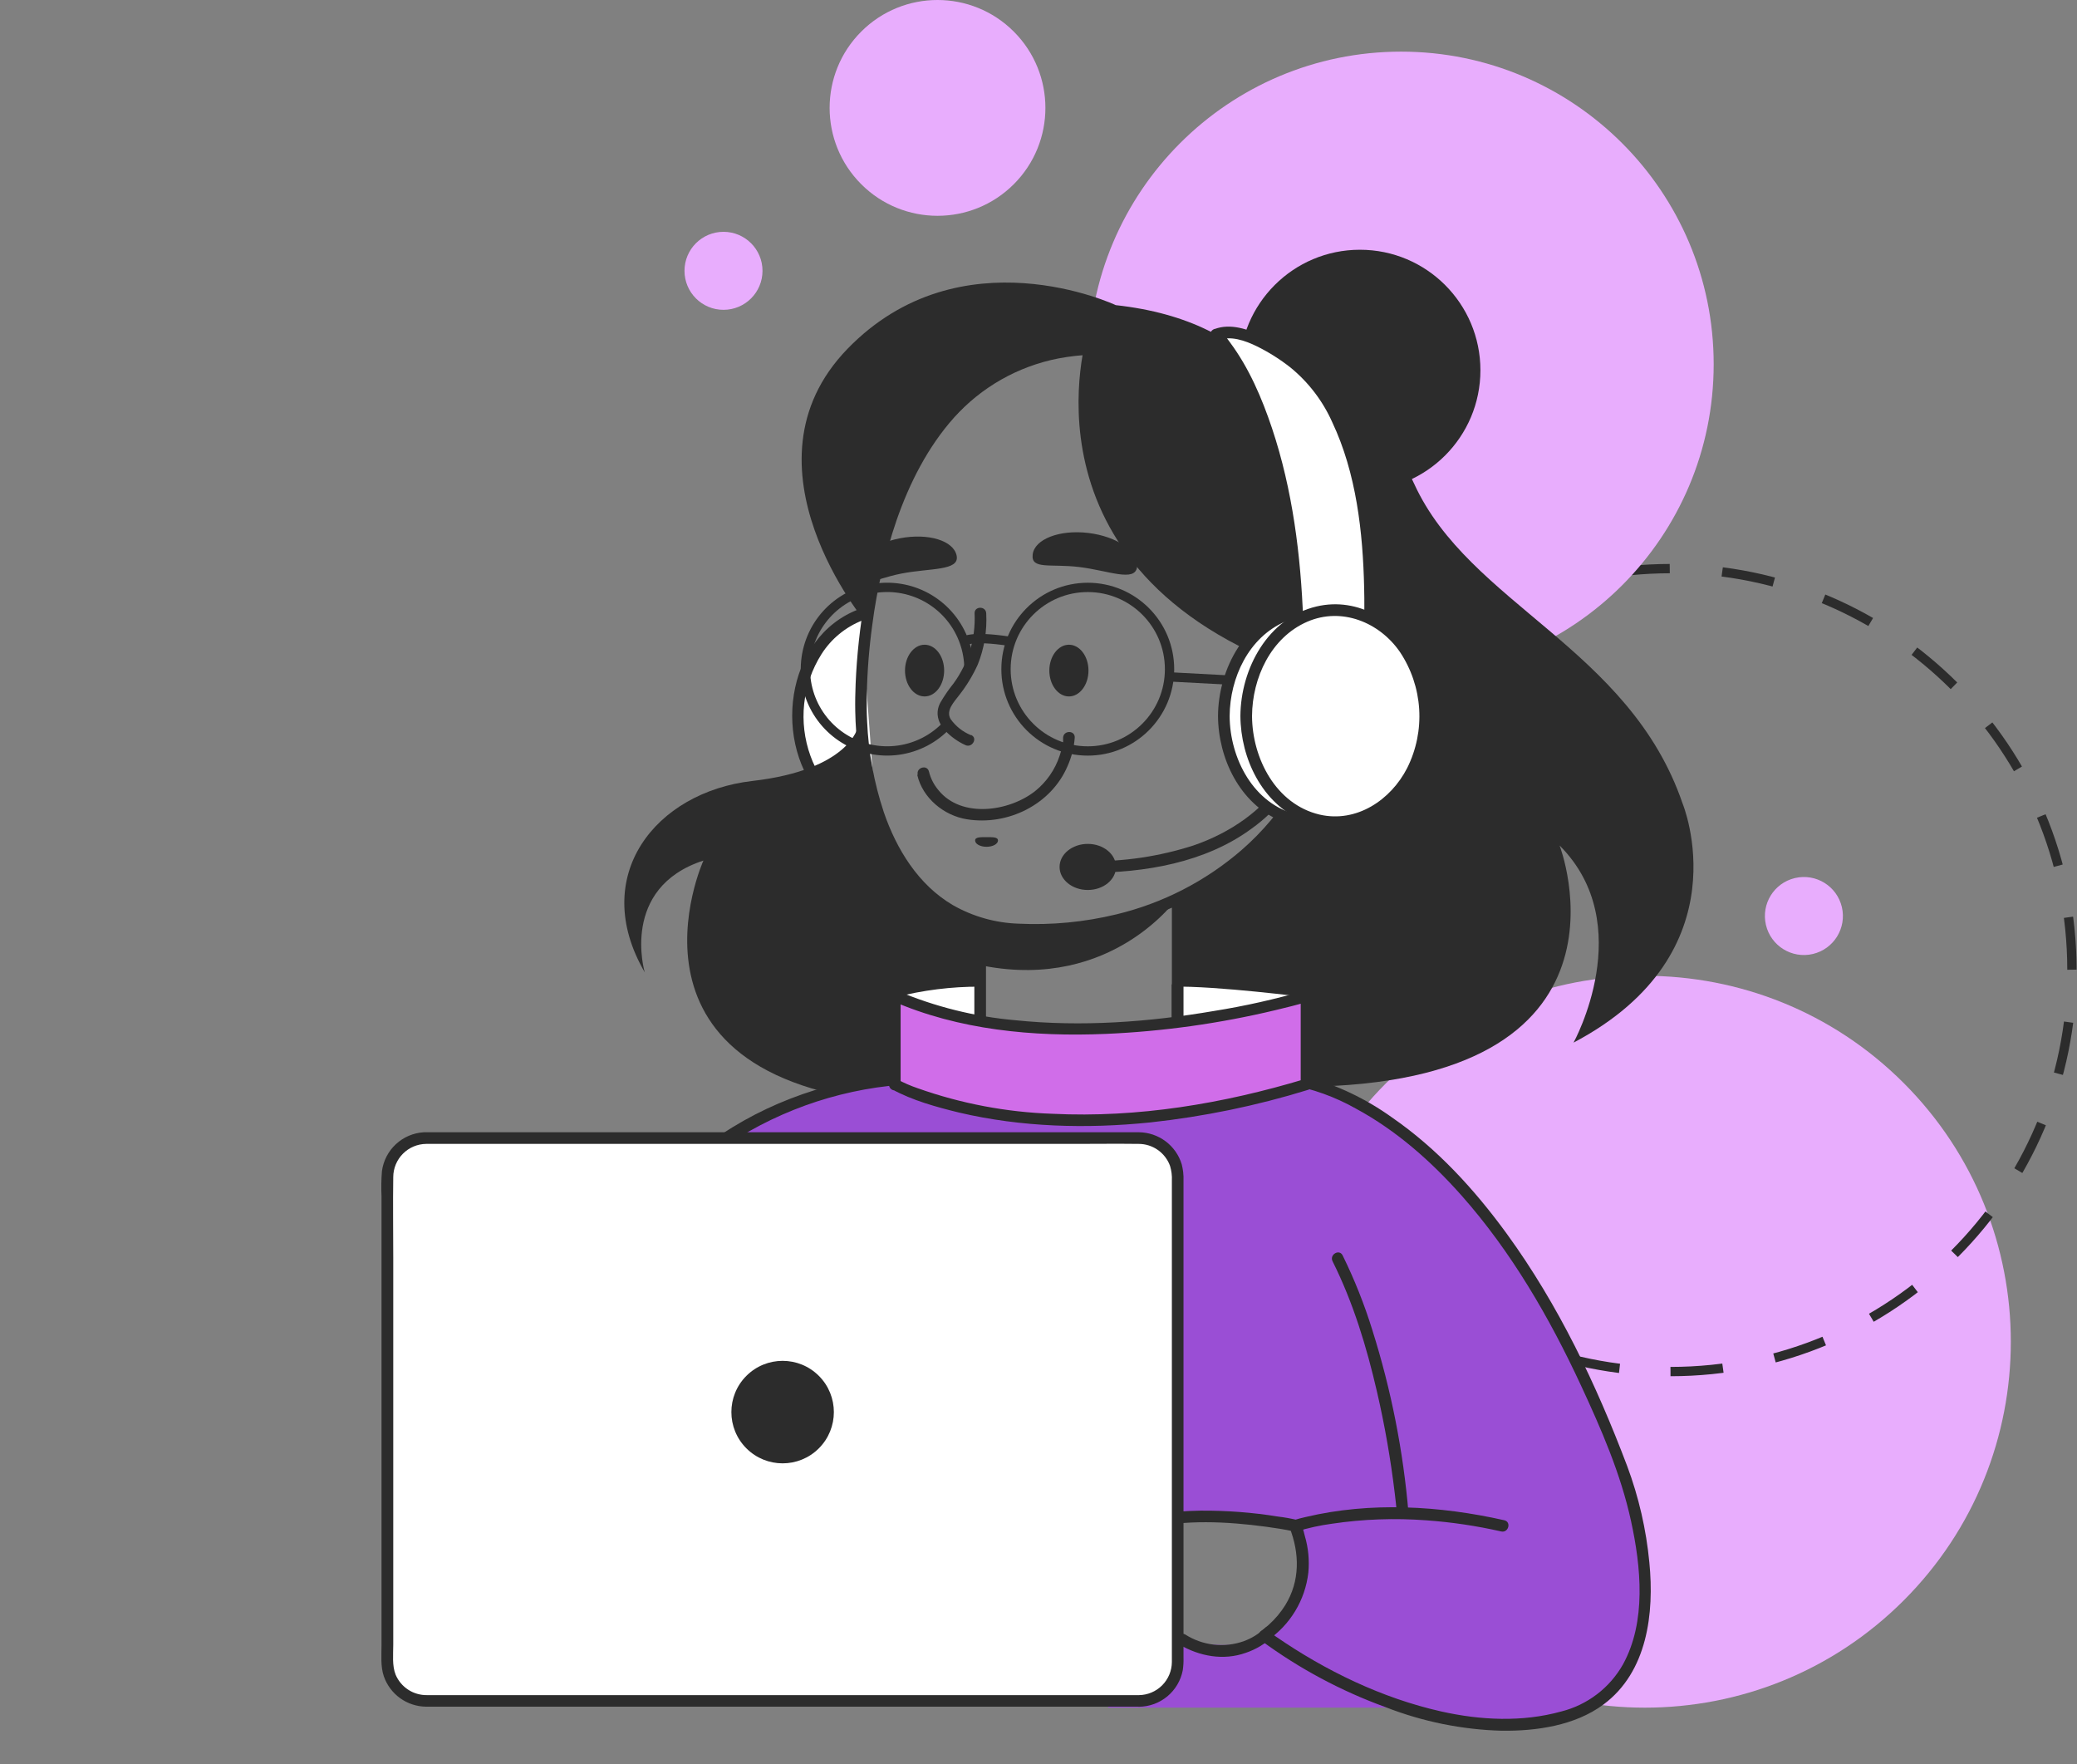
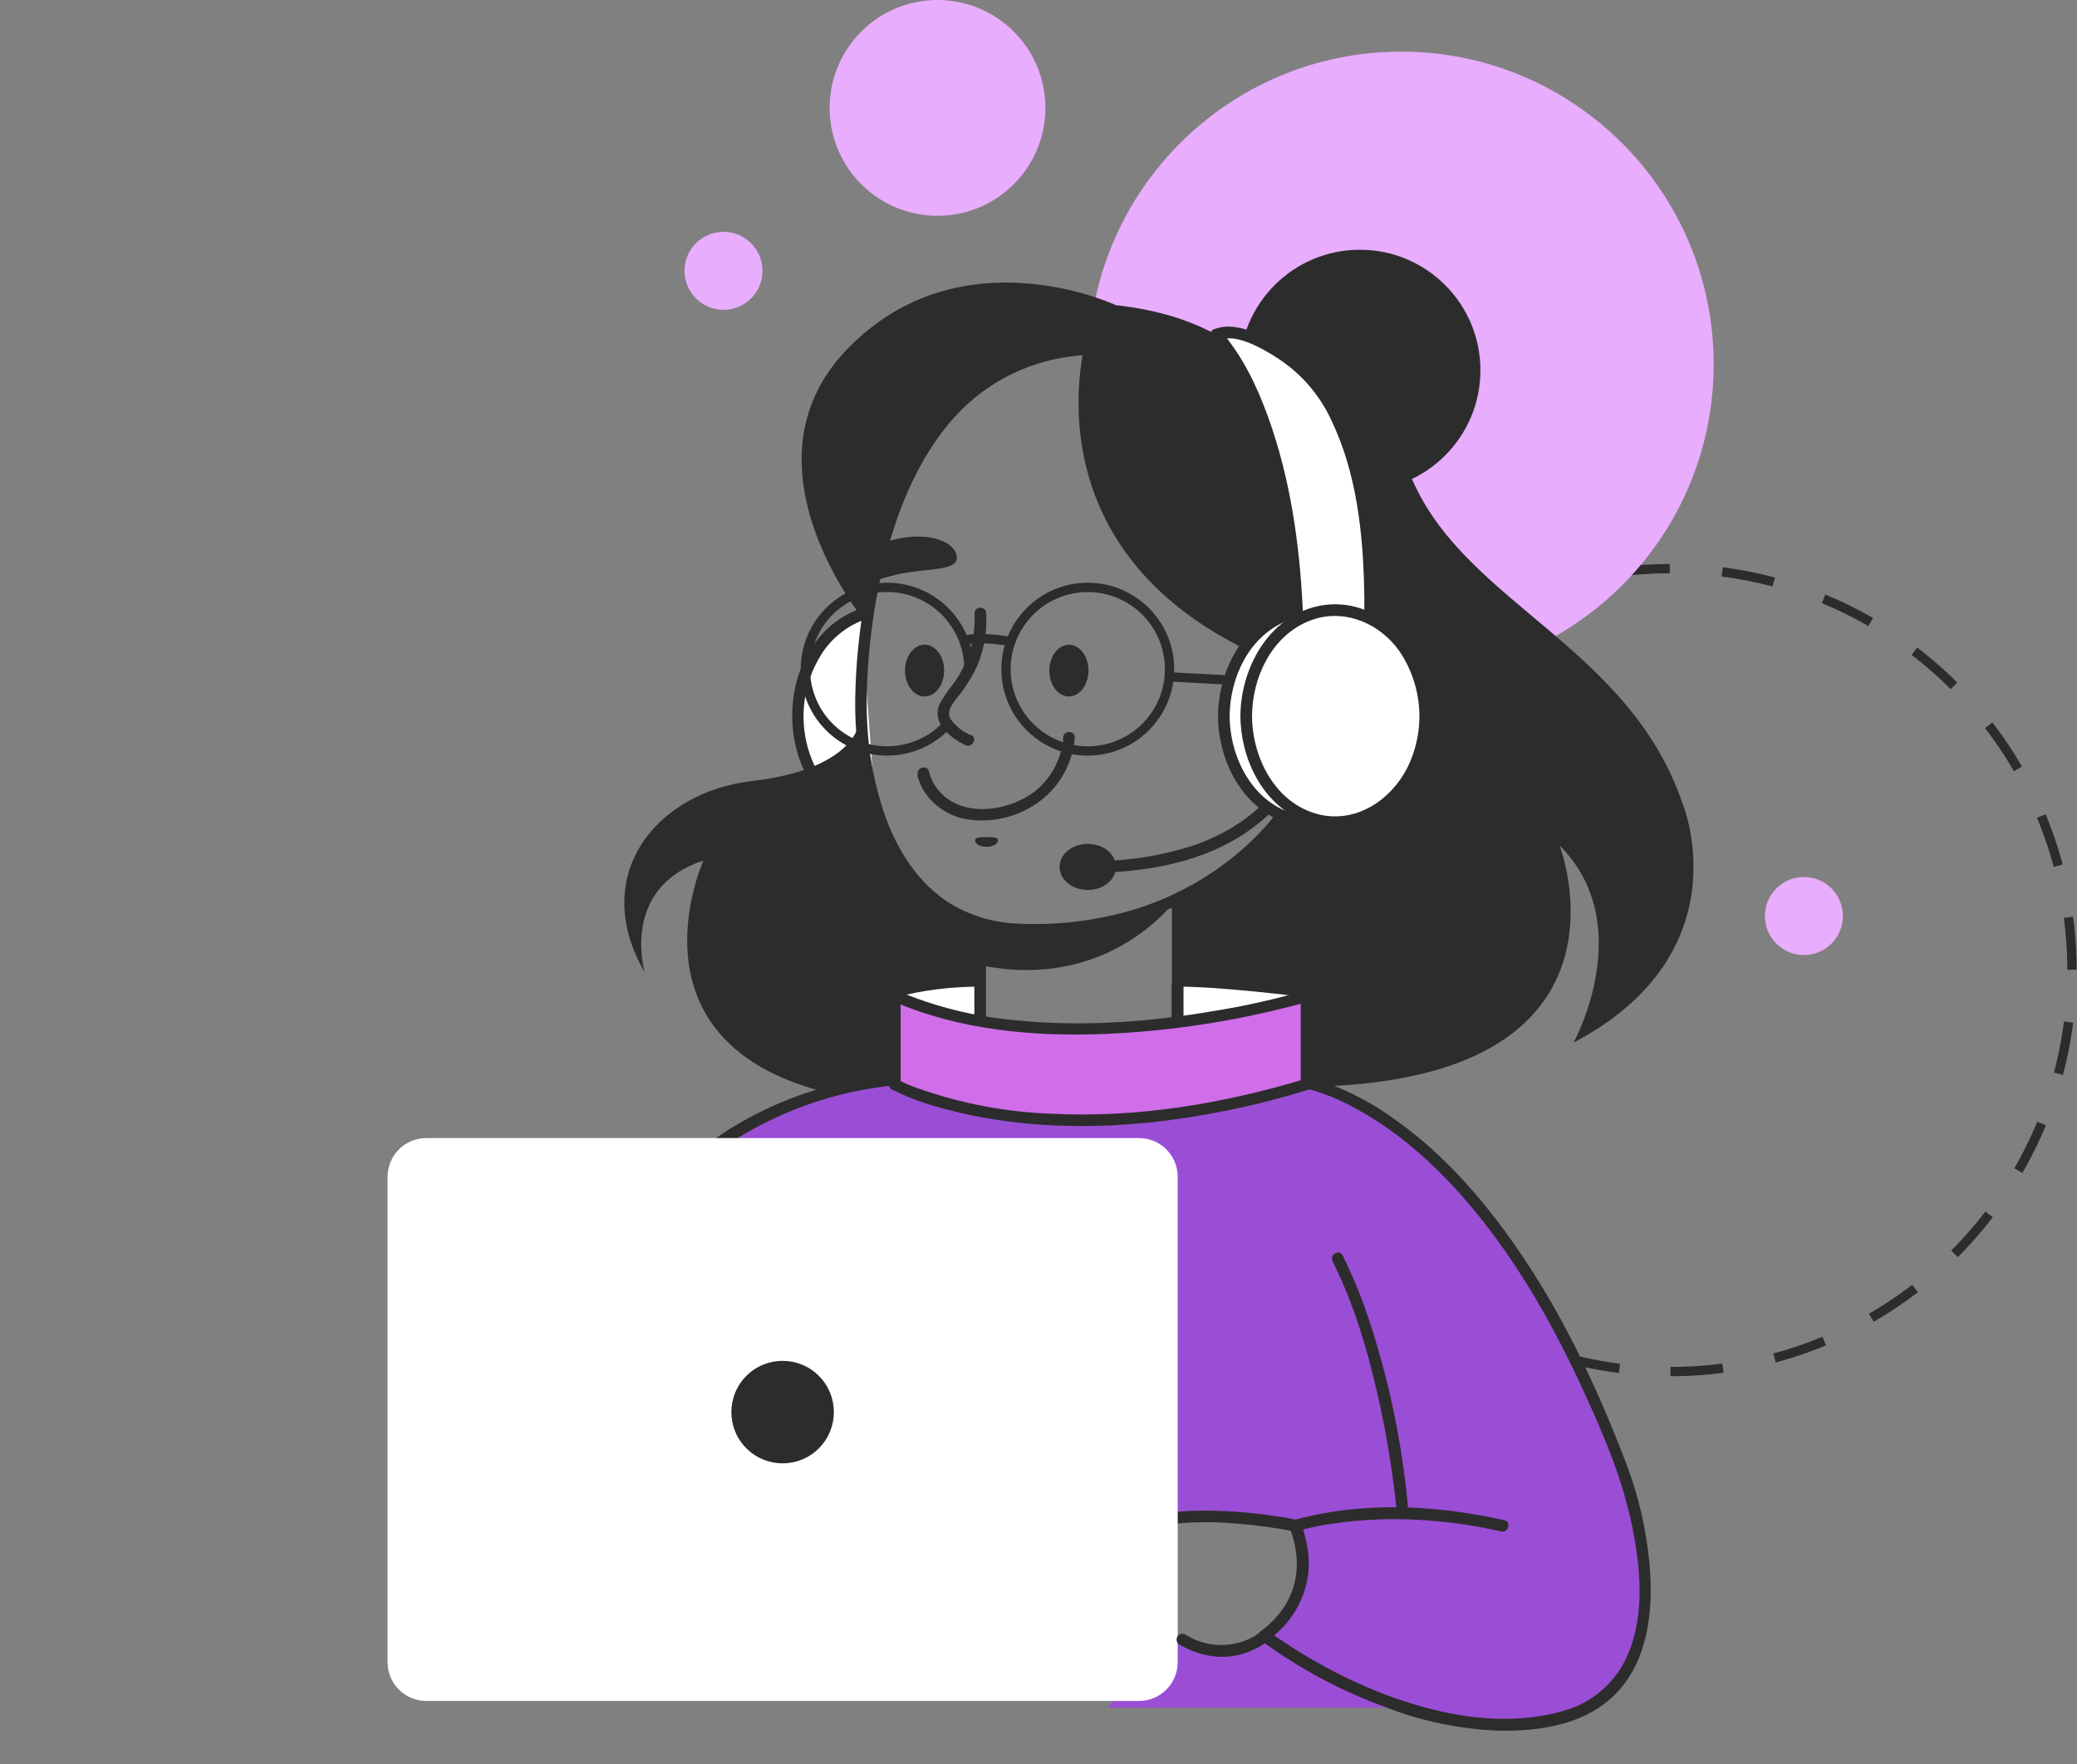
<svg xmlns="http://www.w3.org/2000/svg" width="252" height="214" viewBox="0 0 252 214" fill="none">
  <rect x="0" y="0" width="252" height="214" fill="#808080" stroke="none" />
  <g clip-path="url(#clip0_1815_15912)">
-     <path d="M230.969 194.161C248.305 176.825 248.305 148.718 230.969 131.382C213.633 114.046 185.526 114.046 168.19 131.382C150.854 148.718 150.854 176.825 168.19 194.161C185.526 211.497 213.633 211.497 230.969 194.161Z" fill="#E8ADFD" />
    <path d="M202.68 166.391C229.58 166.391 251.386 144.584 251.386 117.685C251.386 90.786 229.58 68.98 202.68 68.98C175.781 68.98 153.975 90.786 153.975 117.685C153.975 144.584 175.781 166.391 202.68 166.391Z" stroke="#2C2C2C" stroke-width="1.129" stroke-miterlimit="10" stroke-dasharray="6.38 6.38 6.38 6.38 6.38 6.38" />
-     <path d="M170.191 196.038L170.4 207.157H134.4L142.368 198.557C142.368 198.557 151.404 201.708 155.193 196.863L161.613 202.447L170.191 196.038Z" fill="#9A4ED5" />
+     <path d="M170.191 196.038L170.4 207.157H134.4L142.368 198.557C142.368 198.557 151.404 201.708 155.193 196.863L161.613 202.447L170.191 196.038" fill="#9A4ED5" />
    <path d="M169.994 82.115C190.939 82.115 207.919 65.135 207.919 44.189C207.919 23.244 190.939 6.264 169.994 6.264C149.048 6.264 132.068 23.244 132.068 44.189C132.068 65.135 149.048 82.115 169.994 82.115Z" fill="#E8ADFD" />
    <path d="M219.948 115.733C222.493 115.135 224.07 112.587 223.472 110.043C222.874 107.499 220.327 105.921 217.782 106.52C215.238 107.118 213.661 109.665 214.259 112.209C214.857 114.753 217.404 116.331 219.948 115.733Z" fill="#E8ADFD" />
    <path d="M87.781 37.587C90.395 37.587 92.513 35.469 92.513 32.855C92.513 30.242 90.395 28.123 87.781 28.123C85.168 28.123 83.049 30.242 83.049 32.855C83.049 35.469 85.168 37.587 87.781 37.587Z" fill="#E8ADFD" />
    <path d="M123.004 22.346C128.116 17.234 128.116 8.946 123.004 3.834C117.892 -1.278 109.604 -1.278 104.492 3.834C99.38 8.946 99.38 17.234 104.492 22.346C109.604 27.458 117.892 27.458 123.004 22.346Z" fill="#E8ADFD" />
    <path d="M164.997 59.538C173.072 59.538 179.617 52.992 179.617 44.918C179.617 36.843 173.072 30.298 164.997 30.298C156.923 30.298 150.377 36.843 150.377 44.918C150.377 52.992 156.923 59.538 164.997 59.538Z" fill="#2C2C2C" />
    <path d="M104.474 74.571C100.035 76.186 96.811 81.077 96.811 86.854C96.811 93.41 100.955 98.82 106.314 99.605" fill="white" />
    <path d="M104.262 73.887C95.159 77.275 93.606 90.41 99.999 97.04C101.625 98.758 103.765 99.901 106.097 100.298C106.99 100.434 107.374 99.079 106.476 98.938C102.591 98.328 99.632 95.323 98.333 91.704C97.599 89.679 97.339 87.514 97.571 85.374C97.802 83.233 98.521 81.174 99.671 79.354C100.851 77.5 102.589 76.069 104.635 75.265C105.482 74.949 105.115 73.571 104.262 73.899V73.887Z" fill="#2C2C2C" />
    <path d="M152.501 45.144C153.761 44.683 155.103 44.485 156.443 44.562C157.783 44.639 159.094 44.989 160.294 45.59C163.625 47.284 168.036 50.904 171.588 58.708C178.257 73.289 197.699 78.603 204.148 97.481C204.148 97.481 211.642 115.551 190.917 126.484C190.917 126.484 198.823 112.18 189.223 102.569C189.223 102.569 200.438 131.526 158.023 131.848L144.228 130.775L142.285 109.317C142.285 109.317 161.412 102.755 159.605 82.38C158.441 69.773 156.056 57.308 152.484 45.161L152.501 45.144Z" fill="#2C2C2C" />
    <path d="M104.083 88.214C104.083 88.214 103.066 93.386 91.281 94.742C79.495 96.097 71.443 106.313 78.225 117.951C78.225 117.951 75.175 107.713 85.346 104.398C85.346 104.398 72.967 131.634 110.277 133.994L119.313 131.865L118.929 111.434C118.929 111.434 106.291 109.322 104.083 88.214Z" fill="#2C2C2C" />
    <path d="M155.296 98.033C155.205 98.174 155.109 98.31 155.013 98.445C154.917 98.581 154.771 98.778 154.641 98.942C154.754 98.796 154.528 99.089 154.483 99.14L154.212 99.479C153.109 100.799 151.902 102.028 150.603 103.155C146.244 106.915 141.049 109.579 135.452 110.925C131.573 111.864 127.58 112.245 123.593 112.055C120.783 111.966 118.038 111.191 115.597 109.796C111.413 107.334 108.77 103.019 107.234 98.536C106.05 94.979 105.368 91.275 105.207 87.53C105.15 86.462 105.145 85.389 105.167 84.317C105.222 81.483 105.443 78.654 105.828 75.846C106.385 71.507 107.377 67.236 108.787 63.095C110.351 58.611 112.553 54.252 115.738 50.672C119.07 46.961 123.521 44.437 128.416 43.483C129.797 43.221 131.196 43.068 132.6 43.026C133.51 42.997 133.515 41.586 132.6 41.614C127.105 41.721 121.801 43.648 117.517 47.091C113.672 50.248 110.882 54.528 108.894 59.046C107.035 63.388 105.708 67.939 104.941 72.599C104.336 76.024 103.959 79.486 103.812 82.961C103.767 84.091 103.744 85.18 103.767 86.293C103.827 89.672 104.282 93.032 105.122 96.305C106.33 100.998 108.471 105.685 112.13 108.977C114.142 110.776 116.548 112.077 119.155 112.777C122.712 113.737 126.575 113.63 130.206 113.252C136.839 112.616 143.197 110.282 148.666 106.475C151.576 104.469 154.136 101.999 156.244 99.162C156.34 99.027 156.436 98.891 156.527 98.75C157.018 97.982 155.798 97.271 155.307 98.039L155.296 98.033Z" fill="#2C2C2C" />
    <path d="M111.287 93.996C111.931 96.82 114.517 98.932 117.279 99.384C122.259 100.203 127.534 97.616 129.527 92.935C130.015 91.844 130.309 90.676 130.397 89.484C130.442 88.575 129.03 88.581 128.985 89.484C128.985 89.535 128.985 89.592 128.985 89.643C128.985 89.693 128.985 89.767 128.985 89.829C128.985 89.993 129.013 89.659 128.985 89.829C128.985 89.885 128.985 89.942 128.985 89.998C128.888 90.573 128.746 91.139 128.561 91.692C128.006 93.37 126.978 94.852 125.602 95.962C122.457 98.452 116.663 99.31 113.868 95.866C113.312 95.212 112.916 94.439 112.71 93.607C112.507 92.72 111.146 93.093 111.349 93.98L111.287 93.996Z" fill="#2C2C2C" />
    <path d="M111.25 130.774C111.25 130.774 122.545 135.693 155.111 130.774C155.111 130.774 178.964 130.656 196.938 178.537C196.938 178.537 206.437 203.864 189.479 208.381C172.521 212.899 153.417 198.437 153.417 198.437C153.417 198.437 160.651 193.801 157.149 185.093C157.149 185.093 128.999 178.989 129.338 195.608H61.816C61.816 195.608 62.511 133.66 111.25 130.774Z" fill="#9A4ED5" />
    <path d="M110.881 131.385C112.931 132.277 115.286 132.616 117.483 132.927C124.824 133.966 132.351 133.802 139.743 133.249C142.604 133.034 145.462 132.754 148.315 132.407C149.908 132.215 151.5 132.001 153.087 131.78C153.761 131.644 154.441 131.544 155.126 131.481C155.274 131.473 155.423 131.473 155.572 131.481L155.99 131.526H156.086L156.391 131.571C159.243 132.077 161.989 133.065 164.511 134.491C169.407 137.134 173.637 140.878 177.319 145.023C183.355 151.833 187.991 159.829 191.809 168.057C194.271 173.359 196.643 178.786 197.891 184.524C199.105 190.08 199.766 196.732 196.914 201.916C196.118 203.325 195.045 204.557 193.758 205.539C192.472 206.52 191 207.23 189.431 207.626C184.688 208.941 179.634 208.693 174.868 207.626C167.69 206.016 160.824 202.69 154.781 198.523C154.437 198.285 154.092 198.043 153.759 197.794V199.014C155.134 198.08 156.29 196.861 157.15 195.439C158.01 194.017 158.552 192.426 158.74 190.775C158.882 189.284 158.738 187.779 158.316 186.342C158.13 185.681 157.972 184.563 157.221 184.36C156.523 184.196 155.816 184.071 155.103 183.987C151.969 183.478 148.797 183.237 145.622 183.264C141.884 183.321 137.964 183.784 134.588 185.484C132.819 186.337 131.311 187.649 130.222 189.284C129.084 191.179 128.526 193.366 128.619 195.575L129.325 194.869H64.576C63.693 194.798 62.805 194.798 61.922 194.869H61.814L62.52 195.575C62.52 193.525 62.729 191.469 62.944 189.436C63.468 184.484 64.355 179.577 65.598 174.754C67.161 168.469 69.492 162.4 72.538 156.684C75.926 150.472 80.337 144.825 85.944 140.499C92.319 135.668 99.878 132.642 107.826 131.741C108.956 131.605 110.085 131.504 111.215 131.436C112.118 131.379 112.124 129.968 111.215 130.024C102.812 130.532 94.561 132.915 87.525 137.619C81.51 141.751 76.47 147.148 72.758 153.431C69.344 159.224 66.716 165.445 64.943 171.931C63.458 177.146 62.389 182.471 61.747 187.855C61.357 190.388 61.153 192.945 61.137 195.507V195.609C61.138 195.795 61.213 195.974 61.345 196.106C61.477 196.238 61.656 196.313 61.843 196.315H121.001C123.728 196.315 126.484 196.427 129.212 196.315H129.325C129.511 196.313 129.69 196.238 129.822 196.106C129.954 195.974 130.029 195.795 130.03 195.609C129.991 193.022 130.702 190.498 132.577 188.64C134.317 186.946 136.671 185.992 139.015 185.444C143.736 184.315 148.897 184.58 153.59 185.212C154.719 185.365 155.849 185.534 156.944 185.777L156.453 185.286C157.69 188.426 157.746 191.803 155.939 194.728C155.394 195.603 154.729 196.398 153.963 197.088C153.833 197.207 153.703 197.325 153.567 197.438L153.347 197.613L153.048 197.828C152.944 197.892 152.858 197.982 152.799 198.089C152.739 198.195 152.708 198.316 152.708 198.438C152.708 198.56 152.739 198.68 152.799 198.787C152.858 198.894 152.944 198.983 153.048 199.048C157.657 202.436 162.726 205.147 168.103 207.1C172.608 208.863 177.384 209.832 182.22 209.963C186.416 210.009 191.092 209.342 194.548 206.778C199.878 202.826 200.72 195.71 200.116 189.561C199.736 185.555 198.83 181.618 197.422 177.849C193.684 167.972 189.076 158.282 182.847 149.715C178.934 144.334 174.376 139.347 168.859 135.541C165.759 133.322 162.294 131.663 158.621 130.64C157.686 130.388 156.733 130.212 155.77 130.114C155.582 130.089 155.394 130.074 155.205 130.069H155.12C154.411 130.134 153.706 130.237 153.008 130.38C152.178 130.498 151.354 130.611 150.523 130.719C141.172 131.944 131.634 132.701 122.204 132.012C118.753 131.763 115.128 131.396 111.836 130.244C111.734 130.205 111.243 130.007 111.615 130.165C110.768 129.81 110.046 131.012 110.881 131.385Z" fill="#2C2C2C" />
    <path d="M131.98 40.31C131.98 40.31 122.657 69.223 157.759 81.534C157.759 81.534 170.815 40.92 135.374 37.018C135.374 37.018 116.553 28.146 102.813 42.332C89.074 56.517 105.162 75.649 105.162 75.649C105.162 75.649 106.241 66.846 109.85 59.42C114.367 50.142 122.555 41.88 134.301 42.631L131.98 40.31Z" fill="#2C2C2C" />
    <path d="M51.718 138.065H138.197C139.441 138.065 140.635 138.56 141.515 139.44C142.395 140.32 142.889 141.514 142.889 142.758V201.651C142.889 202.897 142.394 204.092 141.513 204.973C140.632 205.854 139.437 206.349 138.191 206.349H51.718C50.474 206.349 49.28 205.855 48.4 204.975C47.52 204.095 47.025 202.901 47.025 201.657V142.764C47.025 142.147 47.145 141.536 47.381 140.966C47.617 140.396 47.962 139.878 48.398 139.442C48.834 139.006 49.351 138.659 49.921 138.423C50.491 138.187 51.101 138.065 51.718 138.065Z" fill="white" />
-     <path d="M138.196 205.643H51.796C50.989 205.653 50.197 205.423 49.521 204.982C48.845 204.54 48.316 203.907 48.001 203.164C47.561 202.074 47.713 200.708 47.713 199.55V152.556C47.713 149.297 47.663 146.033 47.713 142.775C47.722 141.719 48.145 140.708 48.89 139.959C49.635 139.211 50.644 138.784 51.7 138.771H130.369C132.961 138.771 135.553 138.737 138.139 138.771C138.972 138.768 139.785 139.022 140.468 139.498C141.151 139.974 141.671 140.649 141.957 141.431C142.135 142.01 142.212 142.616 142.182 143.221V200.86C142.182 201.12 142.182 201.38 142.182 201.639C142.172 202.695 141.749 203.705 141.004 204.453C140.259 205.201 139.251 205.628 138.196 205.643C138.008 205.643 137.829 205.718 137.696 205.85C137.564 205.982 137.49 206.162 137.49 206.349C137.49 206.536 137.564 206.716 137.696 206.848C137.829 206.981 138.008 207.055 138.196 207.055C139.456 207.042 140.673 206.594 141.641 205.786C142.608 204.978 143.267 203.86 143.504 202.622C143.579 202.125 143.609 201.622 143.594 201.12V143.21C143.617 142.544 143.543 141.878 143.374 141.233C143.033 140.121 142.346 139.146 141.414 138.45C140.482 137.754 139.353 137.372 138.19 137.359C137.535 137.359 136.88 137.359 136.23 137.359H52.163C51.915 137.359 51.666 137.359 51.423 137.359C50.162 137.433 48.965 137.943 48.037 138.802C47.11 139.662 46.511 140.816 46.341 142.069C46.259 143.093 46.242 144.121 46.29 145.147V199.539C46.29 200.775 46.16 202.17 46.567 203.35C46.936 204.42 47.626 205.35 48.544 206.011C49.463 206.672 50.563 207.033 51.694 207.044H138.196C138.366 207.022 138.523 206.939 138.636 206.81C138.75 206.681 138.812 206.515 138.812 206.343C138.812 206.172 138.75 206.006 138.636 205.877C138.523 205.748 138.366 205.665 138.196 205.643Z" fill="#2C2C2C" />
    <path d="M157.837 89.298C157.521 91.109 156.82 92.831 155.782 94.347C153.28 98.334 149.22 101.044 144.826 102.558C140.678 103.898 136.338 104.544 131.979 104.472C131.792 104.472 131.613 104.546 131.48 104.679C131.348 104.811 131.273 104.991 131.273 105.178C131.273 105.365 131.348 105.545 131.48 105.677C131.613 105.809 131.792 105.884 131.979 105.884C138.863 105.884 146.221 104.681 151.891 100.496C154.969 98.292 157.326 95.227 158.667 91.687C158.926 91.039 159.115 90.365 159.232 89.677C159.356 88.79 158.001 88.406 157.871 89.304L157.837 89.298Z" fill="#2C2C2C" />
    <path d="M159.338 99.7C165.332 99.7 170.192 93.948 170.192 86.853C170.192 79.758 165.332 74.006 159.338 74.006C153.344 74.006 148.484 79.758 148.484 86.853C148.484 93.948 153.344 99.7 159.338 99.7Z" fill="white" />
    <path d="M147.779 86.853C147.813 92.026 150.411 97.458 155.358 99.581C160.135 101.626 165.325 99.581 168.25 95.487C171.44 91.009 171.728 84.696 169.232 79.839C166.94 75.378 162.1 72.38 157.029 73.571C151.105 74.96 147.819 81.138 147.779 86.853C147.779 87.04 147.854 87.22 147.986 87.352C148.118 87.484 148.298 87.559 148.485 87.559C148.672 87.559 148.852 87.484 148.984 87.352C149.117 87.22 149.191 87.04 149.191 86.853C149.225 82.245 151.484 77.332 155.905 75.418C160.067 73.622 164.647 75.486 167.137 79.088C168.514 81.15 169.321 83.54 169.475 86.015C169.628 88.49 169.124 90.961 168.013 93.178C166.019 97.063 161.869 99.847 157.402 98.825C152.088 97.577 149.225 92.009 149.191 86.898C149.197 86.711 149.128 86.529 149 86.392C148.872 86.256 148.695 86.176 148.508 86.17C148.321 86.164 148.139 86.232 148.002 86.36C147.865 86.489 147.785 86.666 147.779 86.853Z" fill="#2C2C2C" />
    <path d="M131.979 107.967C133.869 107.967 135.401 106.715 135.401 105.171C135.401 103.627 133.869 102.376 131.979 102.376C130.089 102.376 128.557 103.627 128.557 105.171C128.557 106.715 130.089 107.967 131.979 107.967Z" fill="#2C2C2C" />
    <path d="M127.314 81.348C127.314 83.082 128.382 84.488 129.692 84.488C131.002 84.488 132.064 83.082 132.064 81.348C132.064 79.614 131.002 78.214 129.692 78.214C128.382 78.214 127.314 79.626 127.314 81.348Z" fill="#2C2C2C" />
    <path d="M109.803 81.348C109.803 83.082 110.87 84.488 112.18 84.488C113.49 84.488 114.552 83.082 114.552 81.348C114.552 79.614 113.49 78.214 112.18 78.214C110.87 78.214 109.803 79.626 109.803 81.348Z" fill="#2C2C2C" />
    <path d="M103.552 69.865C103.908 71.707 105.93 70.255 109.386 69.578C112.842 68.9 116.427 69.273 116.072 67.426C115.716 65.579 112.616 64.636 109.16 65.308C105.704 65.98 103.191 68.025 103.552 69.865Z" fill="#2C2C2C" />
-     <path d="M125.294 67.269C125.073 69.132 127.434 68.364 130.941 68.788C134.447 69.211 137.717 70.651 137.96 68.788C138.203 66.924 135.532 65.072 132.036 64.654C128.541 64.236 125.519 65.405 125.294 67.269Z" fill="#2C2C2C" />
    <path d="M117.816 89.192C116.816 88.789 115.954 88.107 115.332 87.227C114.727 86.182 115.772 85.143 116.371 84.341C117.27 83.198 118.028 81.95 118.629 80.625C119.42 78.654 119.77 76.534 119.657 74.413C119.629 73.504 118.212 73.499 118.245 74.413C118.388 77.457 117.486 80.458 115.687 82.918C115.088 83.659 114.548 84.447 114.072 85.273C113.445 86.498 113.807 87.707 114.705 88.661C115.393 89.388 116.216 89.975 117.127 90.389C117.946 90.773 118.663 89.559 117.839 89.169L117.816 89.192Z" fill="#2C2C2C" />
    <path d="M117.562 81.182C117.563 78.888 116.769 76.664 115.315 74.889C113.86 73.114 111.836 71.898 109.586 71.448C107.336 70.999 105 71.342 102.975 72.421C100.95 73.5 99.361 75.248 98.48 77.366C97.599 79.485 97.479 81.843 98.141 84.04C98.803 86.237 100.206 88.137 102.111 89.415C104.016 90.694 106.305 91.273 108.589 91.054C110.873 90.835 113.01 89.831 114.637 88.213" stroke="#2C2C2C" stroke-width="1.129" stroke-miterlimit="10" />
    <path d="M131.978 91.103C137.458 91.103 141.9 86.661 141.9 81.182C141.9 75.702 137.458 71.26 131.978 71.26C126.499 71.26 122.057 75.702 122.057 81.182C122.057 86.661 126.499 91.103 131.978 91.103Z" stroke="#2C2C2C" stroke-width="1.129" stroke-miterlimit="10" />
    <path d="M116.971 77.801C116.971 77.801 117.654 77.056 122.522 77.801" stroke="#2C2C2C" stroke-width="1.129" stroke-miterlimit="10" />
    <path d="M141.898 82.115L149.121 82.499" stroke="#2C2C2C" stroke-width="1.129" stroke-miterlimit="10" />
    <path d="M142.872 108.909C142.872 108.909 135.04 120.203 119.29 117.159L118.906 112.077C118.906 112.077 133.803 114.974 142.872 108.909Z" fill="#2C2C2C" />
    <path d="M99.351 175.704C101.779 173.276 101.779 169.339 99.351 166.911C96.923 164.483 92.987 164.483 90.558 166.911C88.13 169.339 88.13 173.276 90.558 175.704C92.987 178.132 96.923 178.132 99.351 175.704Z" fill="#2C2C2C" />
    <path d="M147.531 40.564C147.531 40.564 156.465 49.142 157.414 75.237L166.161 76.124C166.161 76.124 167.629 53.101 157.69 44.545C157.685 44.545 151.287 39.034 147.531 40.564Z" fill="white" />
    <path d="M147.033 41.061C147.117 41.145 147.191 41.23 147.27 41.315L147.541 41.625L147.71 41.834L147.835 41.992C148.64 43.063 149.359 44.196 149.986 45.38C152.567 50.096 154.097 55.364 155.114 60.627C156.025 65.461 156.557 70.359 156.706 75.276C156.712 75.461 156.788 75.638 156.919 75.769C157.05 75.9 157.226 75.976 157.412 75.982L166.159 76.868C166.345 76.865 166.523 76.79 166.655 76.658C166.787 76.527 166.862 76.349 166.865 76.162C167.12 71.509 166.887 66.842 166.17 62.237C165.205 55.658 163.189 48.069 157.751 43.732C156.357 42.593 154.842 41.612 153.233 40.806C151.471 39.948 149.28 39.18 147.349 39.925C146.507 40.247 146.875 41.62 147.727 41.286C149.303 40.677 151.082 41.32 152.522 42.026C153.954 42.734 155.309 43.59 156.565 44.579C158.757 46.369 160.498 48.65 161.647 51.236C164.561 57.403 165.363 64.569 165.51 71.317C165.549 72.927 165.555 74.553 165.453 76.162L166.159 75.457L157.412 74.542L158.118 75.248C157.824 67.387 156.836 59.436 154.329 51.942C153.109 48.306 151.55 44.652 149.246 41.552C148.882 41.034 148.476 40.547 148.032 40.095C147.388 39.434 146.378 40.434 147.033 41.061Z" fill="#2C2C2C" />
    <path d="M162.047 99.7C168.041 99.7 172.901 93.948 172.901 86.853C172.901 79.758 168.041 74.006 162.047 74.006C156.053 74.006 151.193 79.758 151.193 86.853C151.193 93.948 156.053 99.7 162.047 99.7Z" fill="white" />
    <path d="M150.496 86.853C150.53 92.026 153.122 97.458 158.069 99.581C162.852 101.626 168.041 99.581 170.961 95.487C174.151 91.009 174.439 84.696 171.943 79.839C169.651 75.378 164.811 72.38 159.74 73.571C153.817 74.96 150.536 81.138 150.496 86.853C150.496 87.04 150.57 87.22 150.703 87.352C150.835 87.484 151.015 87.559 151.202 87.559C151.389 87.559 151.569 87.484 151.701 87.352C151.833 87.22 151.908 87.04 151.908 86.853C151.936 82.245 154.195 77.332 158.622 75.418C162.784 73.622 167.364 75.486 169.848 79.088C171.225 81.15 172.032 83.54 172.187 86.014C172.342 88.489 171.839 90.96 170.729 93.178C168.736 97.063 164.585 99.847 160.119 98.825C154.805 97.577 151.942 92.009 151.908 86.898C151.914 86.711 151.845 86.529 151.717 86.392C151.589 86.256 151.412 86.176 151.225 86.17C151.037 86.164 150.855 86.232 150.719 86.36C150.582 86.489 150.502 86.666 150.496 86.853Z" fill="#2C2C2C" />
    <path d="M108.578 120.848C111.957 119.977 115.434 119.543 118.923 119.555V125.123C118.923 125.123 110.713 123.734 108.578 120.848Z" fill="white" stroke="#2C2C2C" stroke-width="0.282" stroke-miterlimit="10" />
    <path d="M158.519 120.848C158.519 120.848 147.598 119.447 142.301 119.555V125.123C142.301 125.123 156.384 123.733 158.519 120.848Z" fill="white" stroke="#2C2C2C" stroke-width="0.282" stroke-miterlimit="10" />
    <path d="M142.182 109.231V126.986C142.182 127.173 142.256 127.352 142.388 127.485C142.521 127.617 142.7 127.691 142.888 127.691C143.075 127.691 143.254 127.617 143.387 127.485C143.519 127.352 143.593 127.173 143.593 126.986V109.231C143.593 109.044 143.519 108.865 143.387 108.732C143.254 108.6 143.075 108.525 142.888 108.525C142.7 108.525 142.521 108.6 142.388 108.732C142.256 108.865 142.182 109.044 142.182 109.231Z" fill="#2C2C2C" />
    <path d="M118.217 112.079V126.987C118.217 127.174 118.291 127.354 118.424 127.486C118.556 127.619 118.735 127.693 118.923 127.693C119.11 127.693 119.289 127.619 119.422 127.486C119.554 127.354 119.629 127.174 119.629 126.987V112.079C119.629 111.892 119.554 111.712 119.422 111.58C119.289 111.447 119.11 111.373 118.923 111.373C118.735 111.373 118.556 111.447 118.424 111.58C118.291 111.712 118.217 111.892 118.217 112.079Z" fill="#2C2C2C" />
    <path d="M108.578 131.537C108.578 131.537 126.383 141.29 158.52 131.537V120.848C158.52 120.848 128.93 129.838 108.578 120.848V131.537Z" fill="#D06DE9" />
    <path d="M153.476 197.501C152.733 198.214 151.848 198.762 150.879 199.11C149.717 199.517 148.479 199.654 147.256 199.514C146.034 199.373 144.859 198.957 143.82 198.297C143.658 198.202 143.465 198.175 143.284 198.222C143.102 198.269 142.947 198.387 142.852 198.548C142.756 198.71 142.729 198.903 142.777 199.085C142.824 199.266 142.941 199.422 143.103 199.517C145.554 200.94 148.439 201.476 151.15 200.511C152.394 200.093 153.53 199.405 154.476 198.495C155.108 197.845 154.115 196.846 153.476 197.501Z" fill="#2C2C2C" />
    <path d="M157.322 185.788C158.719 185.36 160.148 185.047 161.596 184.851C165.392 184.287 169.239 184.149 173.065 184.438C176.12 184.656 179.154 185.107 182.14 185.788C183.021 185.986 183.4 184.625 182.513 184.427C174.697 182.665 166.283 182.168 158.428 184.032C157.931 184.145 157.429 184.269 156.943 184.427C156.085 184.709 156.452 186.07 157.322 185.788Z" fill="#2C2C2C" />
    <path d="M170.895 183.585C170.26 176.053 168.793 168.613 166.519 161.404C165.554 158.277 164.343 155.232 162.899 152.295C162.493 151.482 161.273 152.199 161.679 153.012C164.181 158.01 165.819 163.42 167.072 168.858C168.014 172.933 168.734 177.055 169.23 181.208C169.326 181.999 169.416 182.789 169.484 183.585C169.557 184.483 170.969 184.495 170.895 183.585Z" fill="#2C2C2C" />
    <path d="M108.221 132.142C110.705 133.502 113.602 134.293 116.341 134.965C123.914 136.749 131.825 136.958 139.545 136.168C146.043 135.466 152.459 134.142 158.705 132.215C158.853 132.172 158.984 132.082 159.077 131.959C159.171 131.836 159.222 131.686 159.225 131.532V120.847C159.223 120.74 159.197 120.633 159.148 120.537C159.1 120.441 159.03 120.357 158.944 120.291C158.858 120.226 158.758 120.181 158.652 120.16C158.546 120.139 158.437 120.142 158.332 120.17C154.722 121.22 151.05 122.044 147.338 122.638C139.387 123.999 131.21 124.597 123.168 123.767C118.268 123.332 113.466 122.137 108.932 120.226C108.823 120.164 108.7 120.131 108.574 120.132C108.449 120.132 108.326 120.165 108.217 120.228C108.109 120.291 108.018 120.381 107.956 120.49C107.893 120.599 107.86 120.722 107.859 120.847V131.577C107.859 131.764 107.934 131.944 108.066 132.076C108.199 132.208 108.378 132.283 108.565 132.283C108.752 132.283 108.932 132.208 109.064 132.076C109.197 131.944 109.271 131.764 109.271 131.577V120.847L108.221 121.412C116.324 124.964 125.382 125.794 134.141 125.427C141.09 125.128 147.994 124.161 154.758 122.542C156.079 122.225 157.406 121.903 158.711 121.508L157.813 120.847V131.577L158.332 130.899C148.428 133.886 138.071 135.626 127.703 135.118C122.117 134.929 116.594 133.882 111.327 132.012C110.496 131.73 109.689 131.38 108.915 130.967C108.136 130.493 107.425 131.712 108.221 132.142Z" fill="#2C2C2C" />
    <path d="M118.311 101.964C118.311 102.388 118.932 102.727 119.694 102.727C120.456 102.727 121.083 102.388 121.083 101.964C121.083 101.541 120.462 101.558 119.694 101.558C118.926 101.558 118.311 101.541 118.311 101.964Z" fill="#2C2C2C" />
  </g>
  <defs>
    <clipPath id="clip0_1815_15912">
      <rect width="251.948" height="213.875" fill="white" />
    </clipPath>
  </defs>
</svg>